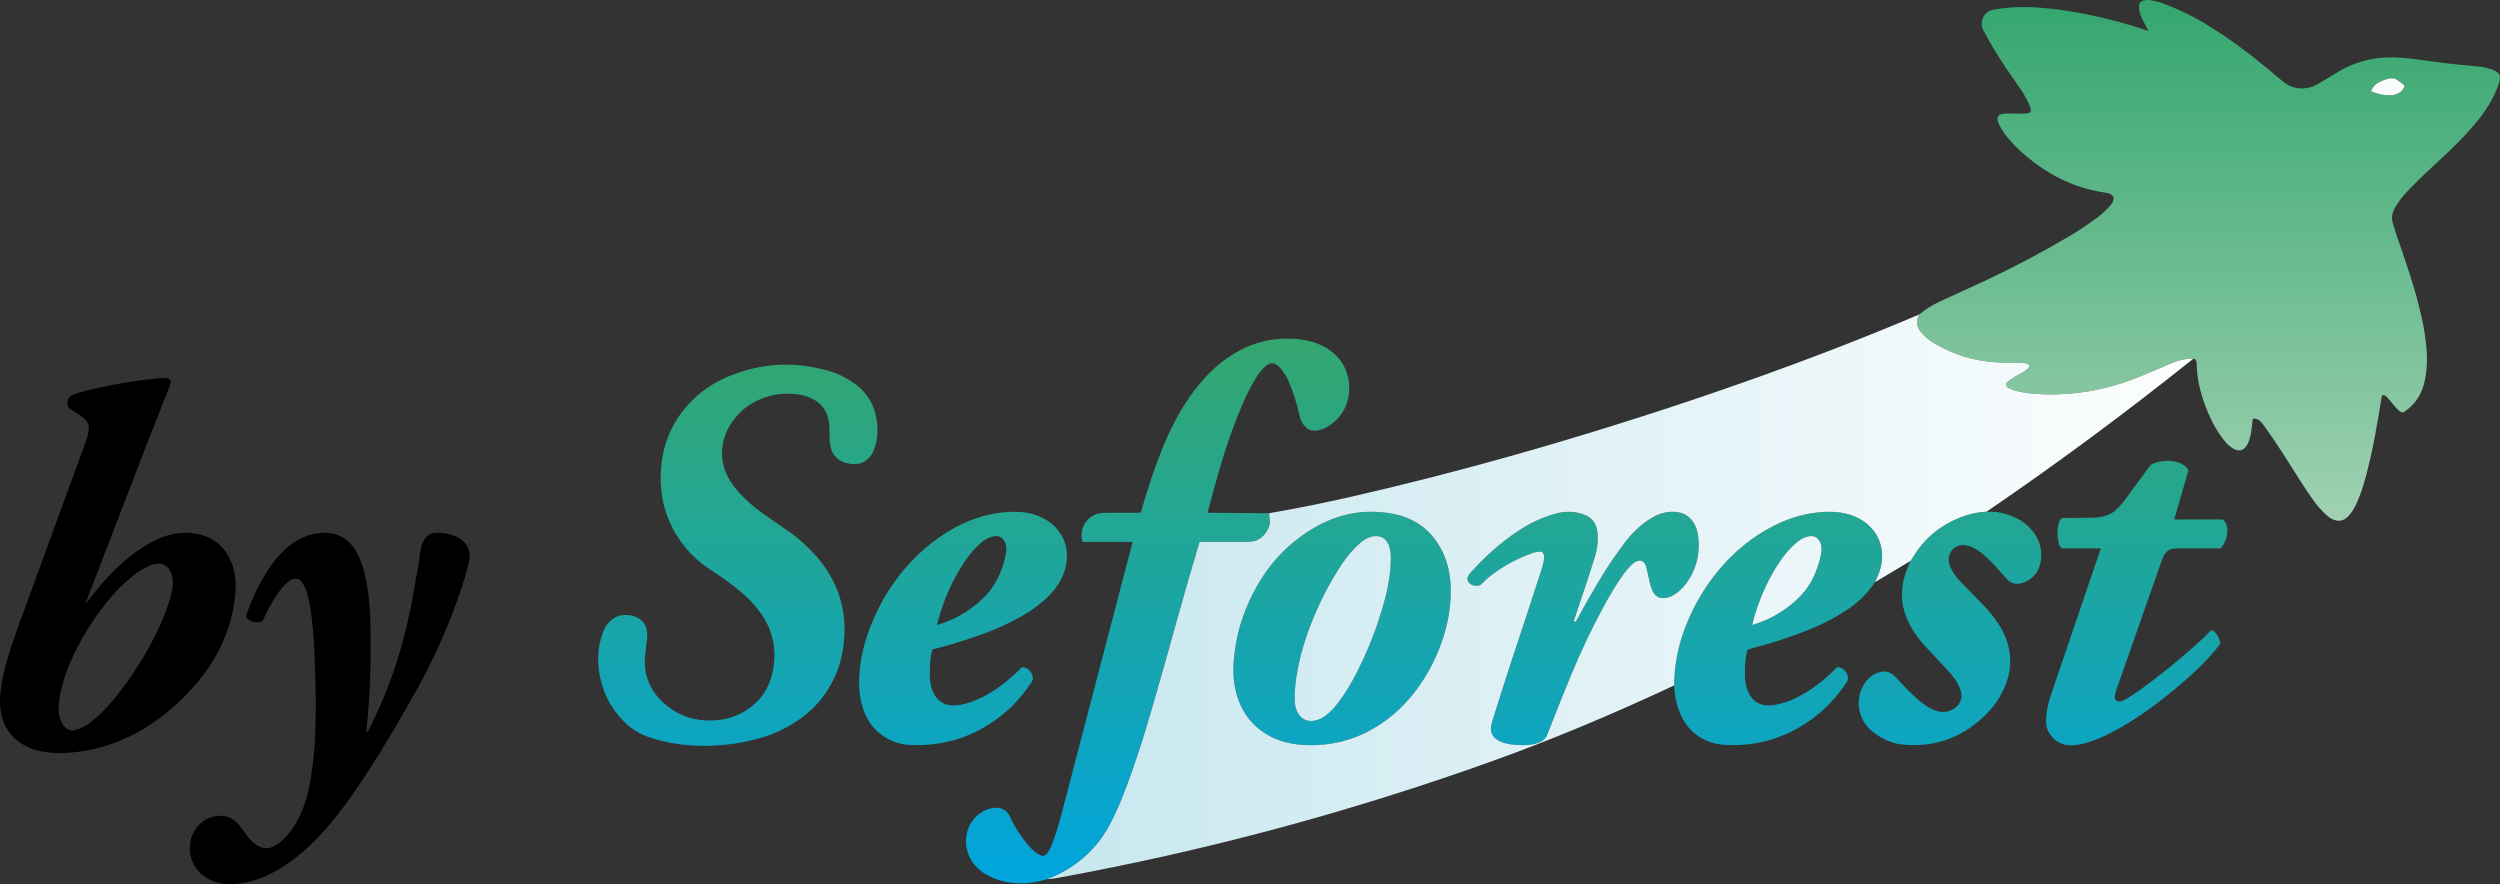
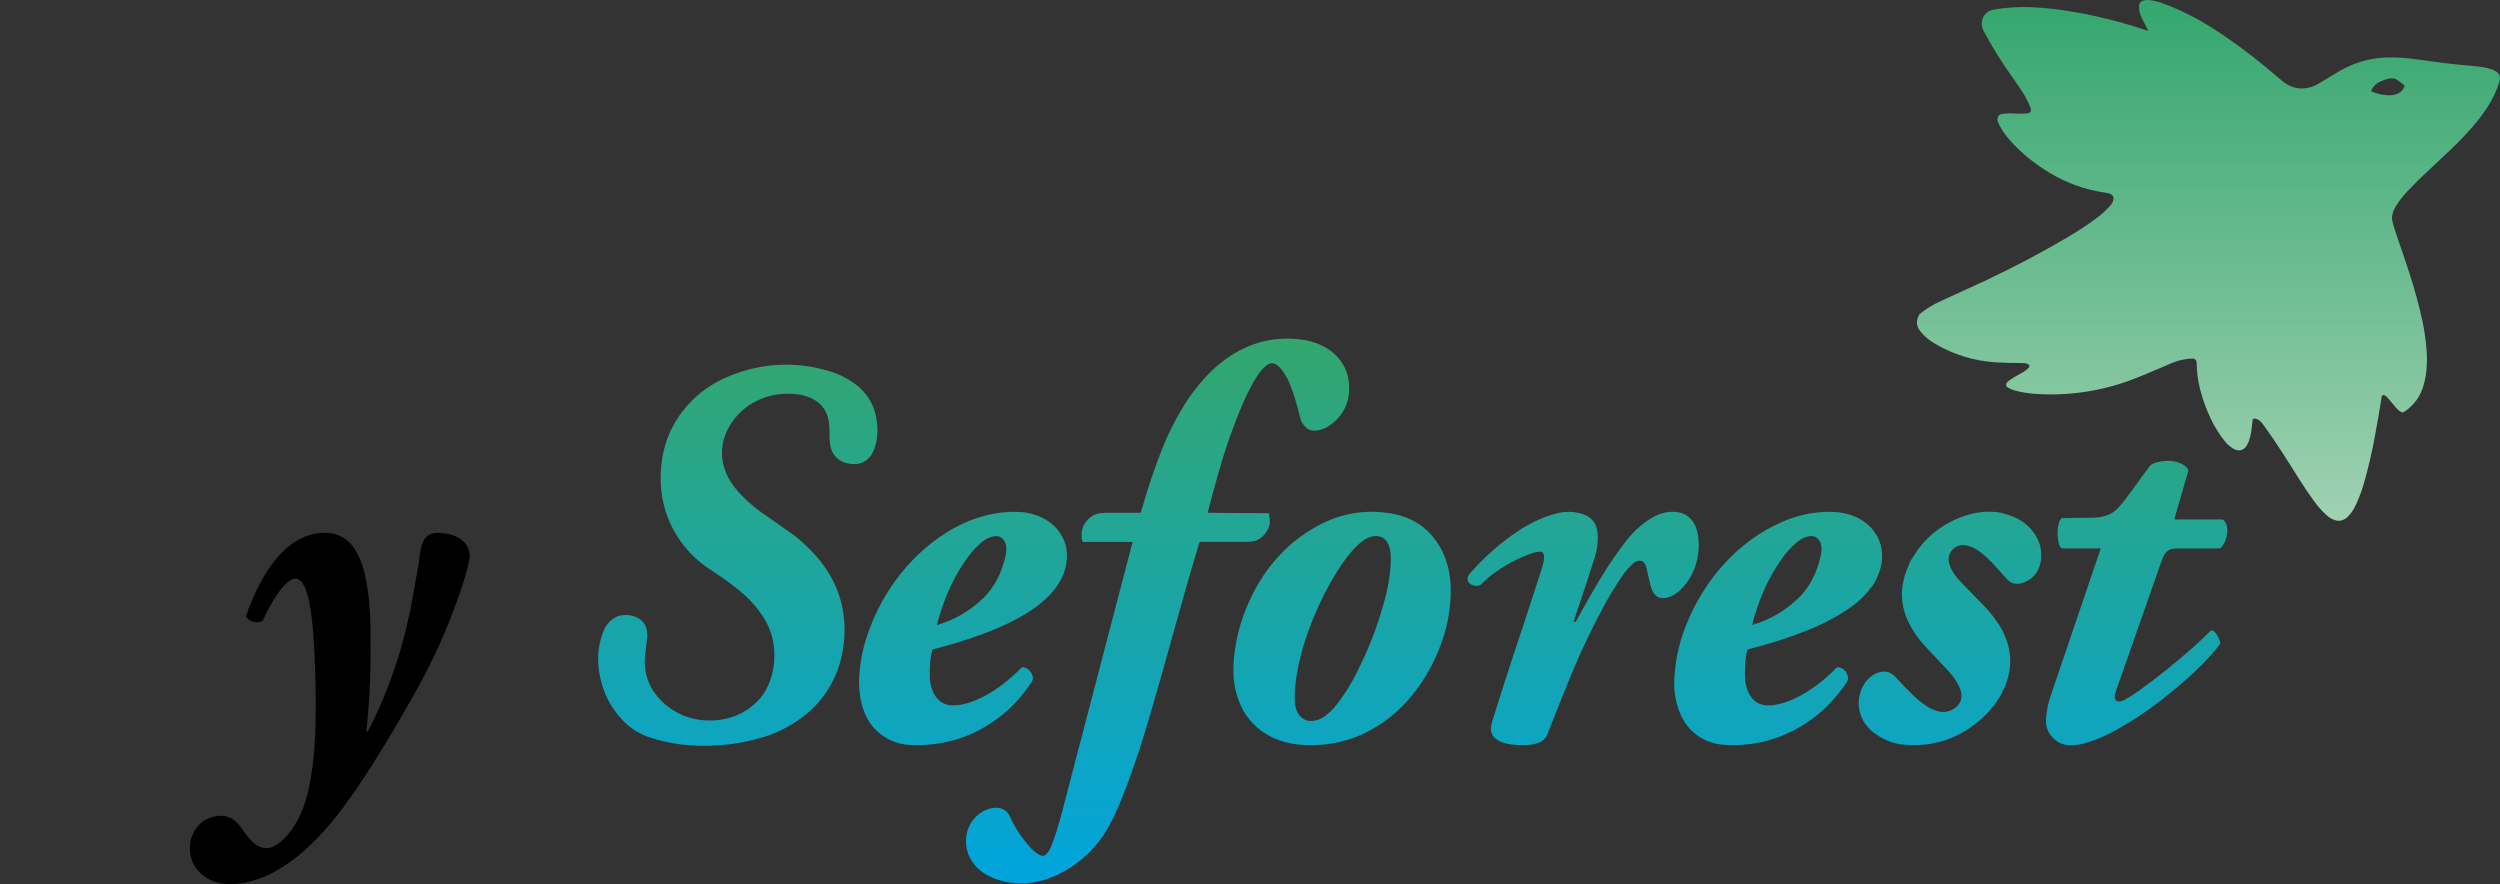
<svg xmlns="http://www.w3.org/2000/svg" id="Calque_2" viewBox="0 0 2035.65 720">
  <rect x="0" y="0" width="2035.65" height="720" fill="#333333" stroke="none" />
  <defs>
    <style>      .cls-1 {        fill: url(#Dégradé_sans_nom_7);      }      .cls-2 {        fill: url(#Dégradé_sans_nom_4);      }      .cls-3 {        fill: url(#Dégradé_sans_nom_3);      }      .cls-4 {        fill: #f8fcfd;      }    </style>
    <linearGradient id="Dégradé_sans_nom_4" data-name="Dégradé sans nom 4" x1="1798.28" y1="0" x2="1798.28" y2="424.02" gradientUnits="userSpaceOnUse">
      <stop offset="0" stop-color="#34a66e" />
      <stop offset="1" stop-color="#a0d1b2" />
    </linearGradient>
    <linearGradient id="Dégradé_sans_nom_3" data-name="Dégradé sans nom 3" x1="1150.34" y1="275.69" x2="1150.34" y2="719.27" gradientUnits="userSpaceOnUse">
      <stop offset="0" stop-color="#34a66e" />
      <stop offset="1" stop-color="#00a5de" />
    </linearGradient>
    <linearGradient id="Dégradé_sans_nom_7" data-name="Dégradé sans nom 7" x1="852.49" y1="485.94" x2="1786.14" y2="485.94" gradientUnits="userSpaceOnUse">
      <stop offset="0" stop-color="#c7e7ef" />
      <stop offset="1" stop-color="#fdfefe" />
    </linearGradient>
  </defs>
  <g id="Calque_1-2" data-name="Calque_1">
    <path class="cls-2" d="M1786.14,291.91c-6.64.12-13.13,1.59-19.47,4.42-3.07,1.37-4.62,2.06-4.64,2.07-8.24,3.45-14.78,6.18-19.63,8.2-18.79,7.83-38.26,12.51-58.39,14.04-9.92.75-19.59.72-29.02-.11-4.39-.39-8.81-1.13-13.26-2.24-2.68-.66-5.06-1.64-7.15-2.95-.99-.62-1.37-1.88-.89-2.94.42-.95,1.23-1.85,2.44-2.72,2.01-1.46,5.36-3.45,10.04-5.97,2.32-1.25,4.27-2.73,5.84-4.44.63-.68.58-1.73-.09-2.36-.07-.06-.14-.12-.22-.17-1.11-.73-2.5-1.1-4.15-1.1-8.03,0-15.34-.2-21.93-.59-17.83-1.05-34.5-6.09-50.01-15.14-4.6-2.69-8.66-6.04-11.8-9.94-3.53-4.37-3.84-9.02-.94-13.94,4.63-4.07,10.45-7.7,17.46-10.9,22.31-10.21,34.2-15.65,35.66-16.34,23.81-11.2,46.45-23.14,67.91-35.82,8.57-5.06,16.72-10.48,24.45-16.27,3.85-2.88,7.63-6.6,10.43-9.85,1.27-1.47,2-3.15,2.2-5.02.4-3.77-4.45-4.64-7.11-5.03-16.14-2.35-31.19-7.76-45.16-16.21-10.91-6.61-20.46-14.14-28.63-22.59-4.42-4.57-7.76-8.73-10.02-12.48-2.38-3.96-3.58-6.63-3.6-8-.05-2.95,1.43-4.56,4.42-4.83,1.28-.11,2.8-.23,4.56-.34,1.08-.07,2.61-.05,4.58.06,4.51.25,8.16.21,10.95-.1.86-.1,1.59-.46,2.2-1.09,1.07-1.12.43-3.04-.11-4.29-1.21-2.8-2.38-5.27-3.52-7.41-1.21-2.27-2.65-4.61-4.34-7.04-6.55-9.41-10.95-15.8-13.2-19.18-6.09-9.19-11.71-18.59-16.84-28.2-1.71-3.2-1.95-6.57-.73-10.1.77-2.24,2.37-4.13,4.78-5.68,1.24-.8,3.5-1.45,6.78-1.95,9.25-1.4,18.58-1.9,27.97-1.5,9.73.42,19.4,1.39,29.02,2.9,22.08,3.48,44.02,8.9,65.82,16.25.4.13.5.01.3-.36-1.63-2.98-3.26-6.13-4.91-9.46-1.87-3.76-2.68-7.38-2.43-10.86.27-3.94,5.16-4.62,8.46-4.25,3.72.42,7.28,1.26,10.69,2.53,13.5,5,26.55,11.45,39.15,19.36,14.8,9.29,29.55,20.02,44.25,32.18,4.72,3.9,9.48,7.88,14.29,11.94,6.55,5.53,14.09,7.19,22.62,4.96,2.15-.56,5.41-2.16,9.78-4.8,6.7-4.05,11.11-6.71,13.24-7.97,11.8-7.01,24.56-10.84,38.27-11.5,2.94-.14,7.6-.04,13.98.31,3.53.19,12.26,1.28,26.19,3.25,6.3.89,12.34,1.6,18.12,2.15,9.93.94,15.99,1.53,18.18,1.77,4.67.51,8.78,1.59,12.33,3.24,2.17,1.01,3.55,2.49,4.16,4.45.37,1.19.17,2.99-.6,5.41-4.2,13.25-11.88,24.59-20.84,34.98-5.79,6.72-11.62,12.88-17.49,18.49-6.53,6.24-14.35,13.59-23.45,22.04-3.23,3-7.47,7.26-12.74,12.77-3.95,4.13-7.23,8.42-9.86,12.87-1.47,2.49-2.38,5-2.73,7.53-.24,1.76.14,4.29,1.15,7.58,1.09,3.57,1.87,6.02,2.34,7.37,3.53,10.13,7,20.41,10.42,30.83,4.41,13.43,7.98,26.52,10.73,39.25,1.49,6.92,2.58,14.15,3.27,21.7,1.05,11.48.36,21.59-2.07,30.34-2.67,9.64-8.04,17.07-16.11,22.29-.74.48-1.69.49-2.44.04-1.63-.97-3.06-2.21-4.29-3.71-2.87-3.49-5.08-6.1-6.64-7.84-.83-.93-1.68-1.62-2.54-2.07-.75-.4-1.68-.1-2.08.66-.08.15-.13.31-.16.47-1.45,9.15-3.21,19.38-5.27,30.69-2.69,14.81-5.89,28.53-9.6,41.14-1.39,4.73-3.27,9.76-5.64,15.1-2.03,4.57-4.39,8.18-7.1,10.83-5.73,5.62-12.3,3.32-17.47-1.38-3.66-3.33-7.11-7.24-10.36-11.73-3.87-5.37-7.48-10.69-10.82-15.98-10.38-16.39-19.5-31.19-30.26-45.95-1.11-1.53-2.06-2.59-2.85-3.16-1.35-.98-2.73-1.55-4.14-1.72-.82-.1-1.56.48-1.66,1.3,0,0,0,.02,0,.03-.34,3.47-.73,6.7-1.18,9.71-1.32,8.92-5.84,20.7-17.19,11.64-1.36-1.08-2.44-2.1-3.25-3.05-4.71-5.55-8.79-11.91-12.23-19.1-3.85-8.04-6.84-16.3-8.98-24.78-1.73-6.89-2.62-13.8-2.66-20.73,0-.99-.19-1.77-.56-2.34-.51-.81-1.17-1.33-1.98-1.57ZM1957.54,69.36c-2.19-1.87-4.24-3.41-6.13-4.63-3.79-2.44-9.74.15-13.65,1.9-3.09,1.37-5.42,3.76-6.99,7.15-.15.33-.06.56.27.7,7.93,3.33,22.57,6.32,26.78-3.95.19-.45.1-.84-.28-1.17Z" />
-     <path class="cls-4" d="M1957.54,69.36c.38.33.47.72.28,1.17-4.21,10.27-18.85,7.28-26.78,3.95-.33-.14-.42-.37-.27-.7,1.57-3.39,3.9-5.78,6.99-7.15,3.91-1.75,9.86-4.34,13.65-1.9,1.89,1.22,3.94,2.76,6.13,4.63Z" />
    <path class="cls-3" d="M1033.43,417.89c-.06,1.03.07,2.49.39,4.38.66,3.92-.49,7.89-3.46,11.92-2,2.73-4.48,4.69-7.43,5.9-1.86.76-4.9,1.14-9.13,1.15-9.51.02-21.61.02-36.32,0-.44,0-.84.29-.97.72-6.54,21.85-12.48,42.46-18.34,63.57-14.05,50.62-23.71,84.1-28.98,100.43-4.8,14.85-9.61,28.48-14.42,40.87-2.92,7.53-6.2,14.88-9.83,22.07-3.22,6.37-6.77,12-10.64,16.89-10.85,13.69-24.79,23.72-41.81,30.07-2.52.77-5.26,1.47-8.23,2.08-9.65,1.98-19.16,1.75-28.51-.68-8.19-2.13-14.82-5.66-19.91-10.58-13.63-13.17-12.45-36.53,4.85-46.18,5.8-3.24,14.03-4.44,19.15.67,1.06,1.05,1.99,2.46,2.78,4.21,1.22,2.68,1.92,4.19,2.11,4.54,4.35,8.07,9.42,15.13,15.2,21.18,2.35,2.46,4.81,4.25,7.36,5.38,1.74.77,3.35.41,4.84-1.06,1.49-1.49,2.99-4.16,4.48-8,2.63-6.75,5.36-15.52,8.19-26.33,21.5-82.03,40.62-155.21,57.37-219.53.03-.12-.03-.24-.15-.27-.02,0-.04,0-.06,0h-39.78c-.45,0-.84-.31-.93-.74-1.32-6.05-.34-11.25,2.93-15.58,2.23-2.96,5.02-5.07,8.37-6.34,1.91-.72,5.24-1.08,10-1.08,12.11,0,20.66,0,25.65.01.4,0,.75-.27.86-.66,5.3-18.71,11.02-35.76,17.15-51.15,5.7-14.29,12.57-27.58,20.62-39.85,3.68-5.62,8.28-11.52,13.79-17.71,8.42-9.46,18.03-17.08,28.83-22.86,13.89-7.43,28.97-10.56,45.26-9.39,5.91.43,11.35,1.5,16.32,3.23,13.62,4.72,24.24,14.89,26.85,29.16,3.01,16.44-3.36,31.84-18.37,39.92-4.27,2.29-11.29,4.06-15.75.1-2.71-2.4-4.43-5.2-5.16-8.4-2.55-11.18-5.63-20.96-9.24-29.33-1.31-3.03-3.09-6.07-5.34-9.1-1.48-2-3.12-3.56-4.93-4.68-3.59-2.22-6.66-.65-9.72,2.34-2.65,2.58-5.01,5.63-7.1,9.16-3.84,6.48-7.29,13.29-10.36,20.42-7.52,17.49-14.04,35.99-19.56,55.48-3.47,12.25-6.43,23.19-8.9,32.82-.05.2.08.41.28.46.03,0,.06.01.09.01l49.61.37ZM526.83,514.32c.21,1.99.26,3.58.14,4.76-.05.57-.58,5.11-1.59,13.62-2.08,17.53,4.78,31.92,18.41,42.56,10.43,8.13,22.66,11.93,36.71,11.38,13.94-.54,25.76-5.49,35.46-14.85,5.52-5.32,9.52-12.06,12-20.23,2.7-8.91,3.31-18.11,1.83-27.6-1.27-8.12-4.3-15.73-9.1-22.83-5.11-7.55-11.3-14.28-18.56-20.18-4.31-3.51-8.87-6.99-13.68-10.44-.04-.03-3.69-2.46-10.95-7.29-9.23-6.15-16.95-13.57-23.15-22.28-10.83-15.2-16.29-32.29-16.37-51.27-.11-25.47,8.63-46.87,26.22-64.2,8.17-8.05,18.06-14.46,29.68-19.23,26.45-10.85,53.58-12.21,81.4-4.07,6.67,1.95,13.1,5.04,19.29,9.26,12.53,8.54,19.14,20.67,19.84,36.39.69,15.67-5.08,34.48-25.42,29.22-3.57-.92-6.64-2.88-9.22-5.88-2.9-3.36-4.11-9.1-4.22-13.4-.11-4.36-.17-7.37-.2-9.03-.16-10.18-3.82-17.64-10.97-22.38-4.89-3.24-11.21-5.12-18.96-5.64-12.49-.84-24.02,2.06-34.59,8.7-6.14,3.85-11.39,9.13-15.74,15.82-3.77,5.79-6.06,11.98-6.87,18.58-1.71,13.98,3.77,26.48,13.2,36.87,5.63,6.21,11.84,11.73,18.61,16.57.23.17,8.1,5.67,23.59,16.48,4.13,2.89,8.53,6.56,13.18,11.03,4.68,4.49,8.51,8.64,11.48,12.47,16.46,21.16,22.46,45.24,17.99,72.24-3.89,23.52-16.8,43.8-36.49,57.1-9.06,6.12-18.55,10.69-28.48,13.7-19.13,5.81-38.99,8.02-59.6,6.62-10.4-.71-20.7-2.66-30.9-5.86-9.13-2.87-16.63-7.23-23.28-14.04-10.77-11.03-17.33-24.41-19.68-40.16-1.82-12.15-.47-23.5,4.06-34.06,1.42-3.31,3.67-6.17,6.75-8.58,5.43-4.25,13.91-4.42,20.05-1.4,4.83,2.38,7.54,6.22,8.13,11.53ZM1770.99,423h38.49c.34,0,.67.13.92.37,2.07,2.01,3.15,4.58,3.22,7.72.13,5.61-1.49,10.5-4.84,14.69-.4.5-1.01.79-1.65.79-13.84-.01-25.07,0-33.69.01-3.35,0-5.7.4-7.05,1.2-3.17,1.88-4.62,4.19-5.95,7.97-23.02,65.53-35.52,101.19-37.5,106.97-1.04,3.02-2.21,8.02,2.27,8.5,1.45.15,3.38-.49,5.8-1.92,4.28-2.54,7.97-4.93,11.08-7.17,14.81-10.67,29.64-22.59,44.48-35.76,4.55-4.05,8.97-8.22,13.24-12.52.73-.74,1.92-.78,2.7-.08,2.69,2.42,4.49,5.63,5.41,9.64.07.32.02.61-.17.88-1.87,2.73-4.97,6.47-9.3,11.21-9.27,10.13-21.82,21.4-37.67,33.81-13.73,10.75-27.58,19.81-41.55,27.17-5.68,2.99-11.51,5.49-17.48,7.49-6.19,2.08-13.34,3.6-19.7,2.5-6.64-1.15-12.08-5.98-14.74-12.08-1.23-2.83-1.63-6.47-1.18-10.9.59-5.87,1.81-11.51,3.65-16.94,12.51-36.95,26.07-76.83,40.68-119.63.05-.13-.02-.28-.16-.33-.03-.01-.06-.02-.1-.02h-30.95c-.29,0-.53-.1-.74-.3-1.01-.97-1.69-2.13-2.02-3.46-1.56-6.33-1.48-12.33.25-17.99.29-.96.9-1.85,1.83-2.68.25-.23.55-.34.89-.34,7.17,0,15.36-.09,24.57-.25,7.12-.12,12.92-1.79,17.4-5.02,2.51-1.81,5.98-5.68,10.4-11.61,3.14-4.21,9.05-12.27,17.72-24.18,1.22-1.68,2.4-2.75,3.54-3.21,2.82-1.14,6.19-1.88,10.12-2.23,6-.53,15.32,1.37,18.54,7.18.16.29.19.59.1.91l-11.3,39.02c-.12.39.03.59.44.59ZM1617.68,416.59c.93.13,2.53.18,4.8.17,3.83-.03,8.53.93,14.09,2.88,9.02,3.16,15.95,8.5,20.78,16.03,3.37,5.25,4.95,11.14,4.73,17.67-.35,10.24-5.76,18.42-15.62,21.42-4.93,1.51-9.08.38-12.46-3.39-6.15-6.86-9.36-10.44-9.63-10.73-4.19-4.59-8.26-8.38-12.22-11.36-5.57-4.18-14-7.86-20.33-3.42-2.71,1.91-4.36,4.46-4.96,7.67-1.27,6.86,4.85,15.36,9.52,20.1,2.01,2.04,9.03,9.27,21.06,21.69,1.57,1.61,3.72,4.24,6.45,7.89,2.53,3.39,4.44,6.26,5.73,8.62,10.07,18.39,9.62,36.91-1.33,55.57-4.31,7.35-10.2,14.12-17.67,20.29-18.03,14.91-38.81,21.06-62.36,18.45-5.51-.61-11.19-2.58-17.03-5.91-5.8-3.31-10.16-7.25-13.09-11.81-6.23-9.73-6.28-22.14.13-31.93,3.25-4.95,9.04-9.23,15.22-9.69,5.47-.41,9.26,3.51,12.66,7.31,4.68,5.21,9.88,10.43,15.61,15.65.78.71,2.57,2.07,5.38,4.1,8.01,5.78,17.17,8.53,25.32,2.17,4.3-3.36,5.74-8.6,4.02-13.77-2.12-6.41-6.32-12.02-10.49-16.43-11.11-11.76-17.72-18.85-19.85-21.26-6.79-7.7-12.56-16.86-15.38-26.32-3.26-10.93-2.74-22.08,1.57-33.46.97-2.57,2.06-5.23,3.26-7.97.95-1.36,1.94-2.87,2.96-4.52,6.19-10.04,14.31-18.15,24.34-24.34,11.19-6.89,22.78-10.68,34.79-11.37ZM759.06,529.4c-.95,3.59-1.54,7.33-1.75,11.2-.05.85-.13,3.58-.25,8.19-.32,11.62,4.66,24.99,18.05,25.55,4.82.2,10.05-.73,15.7-2.78,9.02-3.28,17.57-8.06,25.64-14.34,5.77-4.49,10.89-9.04,15.37-13.65.24-.24.53-.35.86-.32,4.49.43,7.8,4.12,8.36,8.47.16,1.25-.34,2.72-1.49,4.4-6.51,9.51-13.3,17.29-20.35,23.36-22.19,19.08-47.83,28.15-76.92,27.21-10.57-.35-19.73-3.94-27.5-10.78-10.96-9.65-14.94-24.7-15.28-38.87-.11-4.71.32-10.46,1.27-17.25.79-5.65,2.01-11.26,3.65-16.83,10.6-36.05,33.7-68.67,65.73-89,18.52-11.75,40.35-18.62,62.1-16.96,5.03.39,10.08,1.7,15.15,3.93,4.87,2.15,9.02,5.1,12.47,8.87,7.33,8,10.13,17.65,8.39,28.95-2.51,16.32-14.85,29.05-28.79,38.28-11.25,7.44-24.82,14.03-40.73,19.76-12.44,4.49-25.45,8.47-39.03,11.96-.34.09-.56.31-.65.65ZM767.59,493.22c-2.06,5.87-3.6,10.98-4.62,15.32-.03.13.05.27.19.3.04,0,.09,0,.13,0,13.75-4.01,26-11.09,36.77-21.24,10.18-9.59,15.79-21.79,18.72-35.05.65-2.93.82-5.53.53-7.81-.46-3.53-2.92-7.59-6.78-8.11-4.82-.65-10.04,2.19-13.64,5.33-4.04,3.52-7.5,7.22-10.38,11.11-8.61,11.63-15.59,25.02-20.92,40.15ZM1006.17,562.36c-3.06-12.75-2-25.96.43-39.44,2.51-13.99,7.46-27.96,14.84-41.91,12.05-22.78,28.88-40.21,50.47-52.28,18.94-10.59,38.96-14.18,60.07-10.76,18.95,3.07,32.8,12.81,41.53,29.22,5.13,9.64,7.73,20.75,7.79,33.32.08,18.47-4.13,36.89-12.62,55.26-5.79,12.53-12.99,23.73-21.59,33.6-10.13,11.64-22.08,20.83-35.83,27.56-16.51,8.08-35.78,11.21-54.02,9.34-6.52-.66-13.6-2.4-19.47-5.03-16.65-7.47-27.18-20.43-31.6-38.88ZM1054.72,558.31c-.56,6.15-.64,11.09-.23,14.82.6,5.5,3.39,10.95,8.43,13.09,4.94,2.1,11.68.12,15.91-3.11,3.28-2.49,5.84-4.85,7.68-7.06,5.25-6.28,10.22-13.64,14.92-22.09,2.37-4.26,5.34-10.23,8.91-17.9,6.94-14.92,12.69-30.88,17.25-47.89,3.19-11.88,4.82-23.11,4.91-33.68.08-8.47-2.57-18.94-13.5-17.9-5.01.47-9.5,3.54-13.18,7.04-4.67,4.43-8.94,9.5-12.82,15.21-8.32,12.25-15.71,25.94-22.18,41.09-6.25,14.64-10.78,28.69-13.58,42.15-1.23,5.89-2.07,11.3-2.52,16.23ZM1281.48,505.58c-.15.46.01.69.49.69h.53c.4,0,.76-.22.95-.57,7.95-14.71,15.64-28.08,23.09-40.09,4.37-7.05,9.9-15.02,16.58-23.9,7.23-9.61,15.58-16.87,25.04-21.76,7.03-3.64,18.05-4.75,24.82-.45,5.6,3.56,8.33,9.04,9.49,15.69,2.9,16.6-2.69,35.55-16.03,46.78-5.68,4.78-15.48,8.33-20.13.52-1.03-1.73-1.86-3.82-2.51-6.27-.07-.24-1.06-4.62-2.97-13.13-.21-.95-.49-1.83-.82-2.66-2.28-5.72-7.44-4.39-11.05-.9-3.02,2.92-5.63,5.97-7.84,9.15-4.79,6.91-9.51,14.6-14.18,23.07-10,18.17-19.26,37.57-27.79,58.22-5.59,13.53-11.97,29.47-19.14,47.83-1.19,3.06-3.13,5.2-5.82,6.41-3.24,1.46-6.89,2.28-10.94,2.46-8.47.38-27.5-.07-29.2-11.83-.28-1.98.26-5.11,1.61-9.4,7.71-24.42,13.04-41.08,16-49.97,8.27-24.84,16.1-48.68,23.47-71.51.95-2.92,4.98-15.12-1.38-14.79-1.97.1-3.77.43-5.38.98-12.2,4.18-23.51,10.22-33.92,18.11-2.71,2.05-5.01,4.11-6.92,6.17-1.35,1.47-2.53,2.27-3.53,2.42-2.79.41-5.15-.11-7.09-1.56-2.94-2.21-2.32-5.73-.14-8.22,11.99-13.66,25.14-25.25,39.47-34.76,9.61-6.39,19.62-11.04,30.02-13.97,7.66-2.16,15.09-2.11,22.28.16,7.96,2.51,11.77,8.16,12.35,16.11.45,6.21-.27,12.39-2.14,18.53-2.91,9.54-8.66,27.02-17.27,52.44ZM1526.64,474.11c-5.43,8.13-12,14.92-19.71,20.38-10,7.08-21.45,13.21-34.34,18.4-15.23,6.13-31.33,11.33-48.32,15.61-.91.23-1.61.95-1.8,1.87-.87,4.24-1.4,8.55-1.57,12.93-.22,5.8-.07,10.12.45,12.96.89,4.89,2.63,8.94,5.2,12.17,4.36,5.46,11.01,6.73,18.01,5.63,5.54-.87,10.95-2.53,16.24-5,13.12-6.12,24.55-15.04,34.64-25.39.23-.25.52-.36.86-.35,4.42.15,7.65,3.66,8.39,7.83.27,1.51-.11,3.05-1.12,4.62-.37.56-1.38,2-3.05,4.31-7.96,11.03-17.34,20.21-28.14,27.55-20.29,13.78-42.58,20.11-66.86,18.98-11.51-.53-21.04-4.6-28.61-12.2-4.32-4.34-7.68-9.91-10.09-16.71-2.2-6.2-3.41-12.73-3.62-19.59.05-16.53,3.28-32.85,9.67-48.95,14.49-36.51,41.91-68.44,78.25-84.21,12.2-5.3,24.79-8.04,37.77-8.21,12.46-.17,24.43,3.11,33.15,11.46,10.92,10.44,13.08,25.42,7.58,39.26-.85,2.12-1.84,4.34-2.98,6.65ZM1431.35,493.18c-2.06,5.87-3.6,10.98-4.62,15.32-.03.13.05.27.19.3.04,0,.09,0,.13,0,13.75-4.01,26-11.09,36.76-21.23,10.18-9.58,15.79-21.78,18.72-35.03.65-2.93.82-5.53.53-7.81-.46-3.53-2.91-7.59-6.77-8.11-4.82-.65-10.04,2.19-13.64,5.33-4.04,3.51-7.5,7.21-10.38,11.1-8.61,11.63-15.59,25-20.92,40.13Z" />
-     <path class="cls-1" d="M1562.87,256.03c-2.9,4.92-2.59,9.57.94,13.94,3.14,3.9,7.2,7.25,11.8,9.94,15.51,9.05,32.18,14.09,50.01,15.14,6.59.39,13.9.58,21.93.59,1.65,0,3.04.37,4.15,1.1.77.51.99,1.54.48,2.31-.05.08-.11.15-.17.22-1.57,1.71-3.52,3.19-5.84,4.44-4.68,2.52-8.03,4.51-10.04,5.97-1.21.87-2.02,1.77-2.44,2.72-.48,1.06-.1,2.32.89,2.94,2.09,1.31,4.47,2.29,7.15,2.95,4.45,1.11,8.87,1.85,13.26,2.24,9.43.83,19.1.86,29.02.11,20.13-1.53,39.6-6.21,58.39-14.04,4.85-2.02,11.39-4.75,19.63-8.2.02-.01,1.57-.7,4.64-2.07,6.34-2.83,12.83-4.3,19.47-4.42-54.74,43.81-110.89,85.37-168.46,124.68-12.01.69-23.6,4.48-34.79,11.37-10.03,6.19-18.15,14.3-24.34,24.34-1.02,1.65-2.01,3.16-2.96,4.52l-28.95,17.29c1.14-2.31,2.13-4.53,2.98-6.65,5.5-13.84,3.34-28.82-7.58-39.26-8.72-8.35-20.69-11.63-33.15-11.46-12.98.17-25.57,2.91-37.77,8.21-36.34,15.77-63.76,47.7-78.25,84.21-6.39,16.1-9.62,32.42-9.67,48.95-51.35,24.06-100.45,44.51-147.31,61.35-115.86,41.63-234.37,73.47-355.52,95.52-2.49.45-5.11.75-7.88.88,17.02-6.35,30.96-16.38,41.81-30.07,3.87-4.89,7.42-10.52,10.64-16.89,3.63-7.19,6.91-14.54,9.83-22.07,4.81-12.39,9.62-26.02,14.42-40.87,5.27-16.33,14.93-49.81,28.98-100.43,5.86-21.11,11.8-41.72,18.34-63.57.13-.43.53-.72.97-.72,14.71.02,26.81.02,36.32,0,4.23,0,7.27-.39,9.13-1.15,2.95-1.21,5.43-3.17,7.43-5.9,2.97-4.03,4.12-8,3.46-11.92-.32-1.89-.45-3.35-.39-4.38,22.55-3.9,45.14-8.44,67.79-13.63,44.32-10.15,88.35-21.43,132.1-33.83,53.23-15.09,106.04-31.56,158.41-49.41,60.97-20.79,118.01-42.45,171.14-64.99ZM1006.17,562.36c4.42,18.45,14.95,31.41,31.6,38.88,5.87,2.63,12.95,4.37,19.47,5.03,18.24,1.87,37.51-1.26,54.02-9.34,13.75-6.73,25.7-15.92,35.83-27.56,8.6-9.87,15.8-21.07,21.59-33.6,8.49-18.37,12.7-36.79,12.62-55.26-.06-12.57-2.66-23.68-7.79-33.32-8.73-16.41-22.58-26.15-41.53-29.22-21.11-3.42-41.13.17-60.07,10.76-21.59,12.07-38.42,29.5-50.47,52.28-7.38,13.95-12.33,27.92-14.84,41.91-2.43,13.48-3.49,26.69-.43,39.44ZM1281.48,505.58c8.61-25.42,14.36-42.9,17.27-52.44,1.87-6.14,2.59-12.32,2.14-18.53-.58-7.95-4.39-13.6-12.35-16.11-7.19-2.27-14.62-2.32-22.28-.16-10.4,2.93-20.41,7.58-30.02,13.97-14.33,9.51-27.48,21.1-39.47,34.76-2.18,2.49-2.8,6.01.14,8.22,1.94,1.45,4.3,1.97,7.09,1.56,1-.15,2.18-.95,3.53-2.42,1.91-2.06,4.21-4.12,6.92-6.17,10.41-7.89,21.72-13.93,33.92-18.11,1.61-.55,3.41-.88,5.38-.98,6.36-.33,2.33,11.87,1.38,14.79-7.37,22.83-15.2,46.67-23.47,71.51-2.96,8.89-8.29,25.55-16,49.97-1.35,4.29-1.89,7.42-1.61,9.4,1.7,11.76,20.73,12.21,29.2,11.83,4.05-.18,7.7-1,10.94-2.46,2.69-1.21,4.63-3.35,5.82-6.41,7.17-18.36,13.55-34.3,19.14-47.83,8.53-20.65,17.79-40.05,27.79-58.22,4.67-8.47,9.39-16.16,14.18-23.07,2.21-3.18,4.82-6.23,7.84-9.15,3.61-3.49,8.77-4.82,11.05.9.33.83.61,1.71.82,2.66,1.91,8.51,2.9,12.89,2.97,13.13.65,2.45,1.48,4.54,2.51,6.27,4.65,7.81,14.45,4.26,20.13-.52,13.34-11.23,18.93-30.18,16.03-46.78-1.16-6.65-3.89-12.13-9.49-15.69-6.77-4.3-17.79-3.19-24.82.45-9.46,4.89-17.81,12.15-25.04,21.76-6.68,8.88-12.21,16.85-16.58,23.9-7.45,12.01-15.14,25.38-23.09,40.09-.19.35-.55.57-.95.57h-.53c-.48,0-.64-.23-.49-.69ZM1054.72,558.31c.45-4.93,1.29-10.34,2.52-16.23,2.8-13.46,7.33-27.51,13.58-42.15,6.47-15.15,13.86-28.84,22.18-41.09,3.88-5.71,8.15-10.78,12.82-15.21,3.68-3.5,8.17-6.57,13.18-7.04,10.93-1.04,13.58,9.43,13.5,17.9-.09,10.57-1.72,21.8-4.91,33.68-4.56,17.01-10.31,32.97-17.25,47.89-3.57,7.67-6.54,13.64-8.91,17.9-4.7,8.45-9.67,15.81-14.92,22.09-1.84,2.21-4.4,4.57-7.68,7.06-4.23,3.23-10.97,5.21-15.91,3.11-5.04-2.14-7.83-7.59-8.43-13.09-.41-3.73-.33-8.67.23-14.82ZM1431.35,493.18c5.33-15.13,12.31-28.5,20.92-40.13,2.88-3.89,6.34-7.59,10.38-11.1,3.6-3.14,8.82-5.98,13.64-5.33,3.86.52,6.31,4.58,6.77,8.11.29,2.28.12,4.88-.53,7.81-2.93,13.25-8.54,25.45-18.72,35.03-10.76,10.14-23.01,17.22-36.76,21.23-.14.04-.28-.04-.32-.18-.01-.04-.01-.08,0-.12,1.02-4.34,2.56-9.45,4.62-15.32Z" />
    <g>
-       <path d="M0,571.26c0-16.76,6.28-37.71,15.92-64.1l54.05-147.89c4.19-11.73,2.93-15.92-4.61-20.95l-9.64-6.28c-1.26-3.35-1.26-7.12,2.09-10.06,12.99-5.45,55.3-13.41,77.09-14.24,2.93.42,4.19,1.68,4.19,4.19l-21.37,54.46-47.76,124.01h.84c19.69-26.81,50.69-56.56,79.6-56.56,33.52,0,41.48,26.81,41.48,42.32,0,17.6-5.45,50.28-33.1,81.7-28.07,32.68-67.03,55.3-111.02,55.3-30.17,0-47.76-16.34-47.76-41.9ZM129.04,458.98c-10.89,0-33.1,15.92-54.05,47.76-19.69,29.75-27.23,55.72-27.23,70.39,0,11.31,5.87,17.6,10.89,17.6,8.38,0,20.53-9.22,33.52-24.72,30.17-36.45,48.18-78.76,48.6-95.52,0-10.47-5.87-15.5-11.73-15.5Z" />
      <path d="M301.65,509.68c.42,29.75,0,54.46-3.35,85.89h1.26c19.69-38.12,31.42-77.09,38.13-118.57,1.68-9.22,3.77-20.11,4.19-25.56,1.68-13.41,6.7-17.6,14.25-17.6,12.57,0,25.98,5.45,26.39,18.85,0,7.12-14.25,56.98-42.73,108.09-25.56,45.67-54.46,93.43-79.6,119.82-27.65,29.33-53.21,39.38-73.32,39.38-15.5,0-31.84-10.05-32.26-28.49-.42-15.92,11.31-27.23,25.14-27.23,8.8,0,13.83,5.45,18.43,12.15,7.54,10.89,12.57,14.25,19.27,14.25,4.61,0,10.47-3.77,16.76-10.89,7.54-8.8,14.24-22.2,17.6-39.38,3.35-16.76,6.28-39.8,5.03-86.31-1.26-50.69-5.03-82.95-16.34-82.95-8.38,0-20.53,20.53-26.39,33.94-3.77,3.35-12.15,1.26-13.83-3.35,7.96-23.04,27.65-67.87,64.1-67.87,21.79,0,36.03,18.43,37.29,75.83Z" />
    </g>
  </g>
</svg>